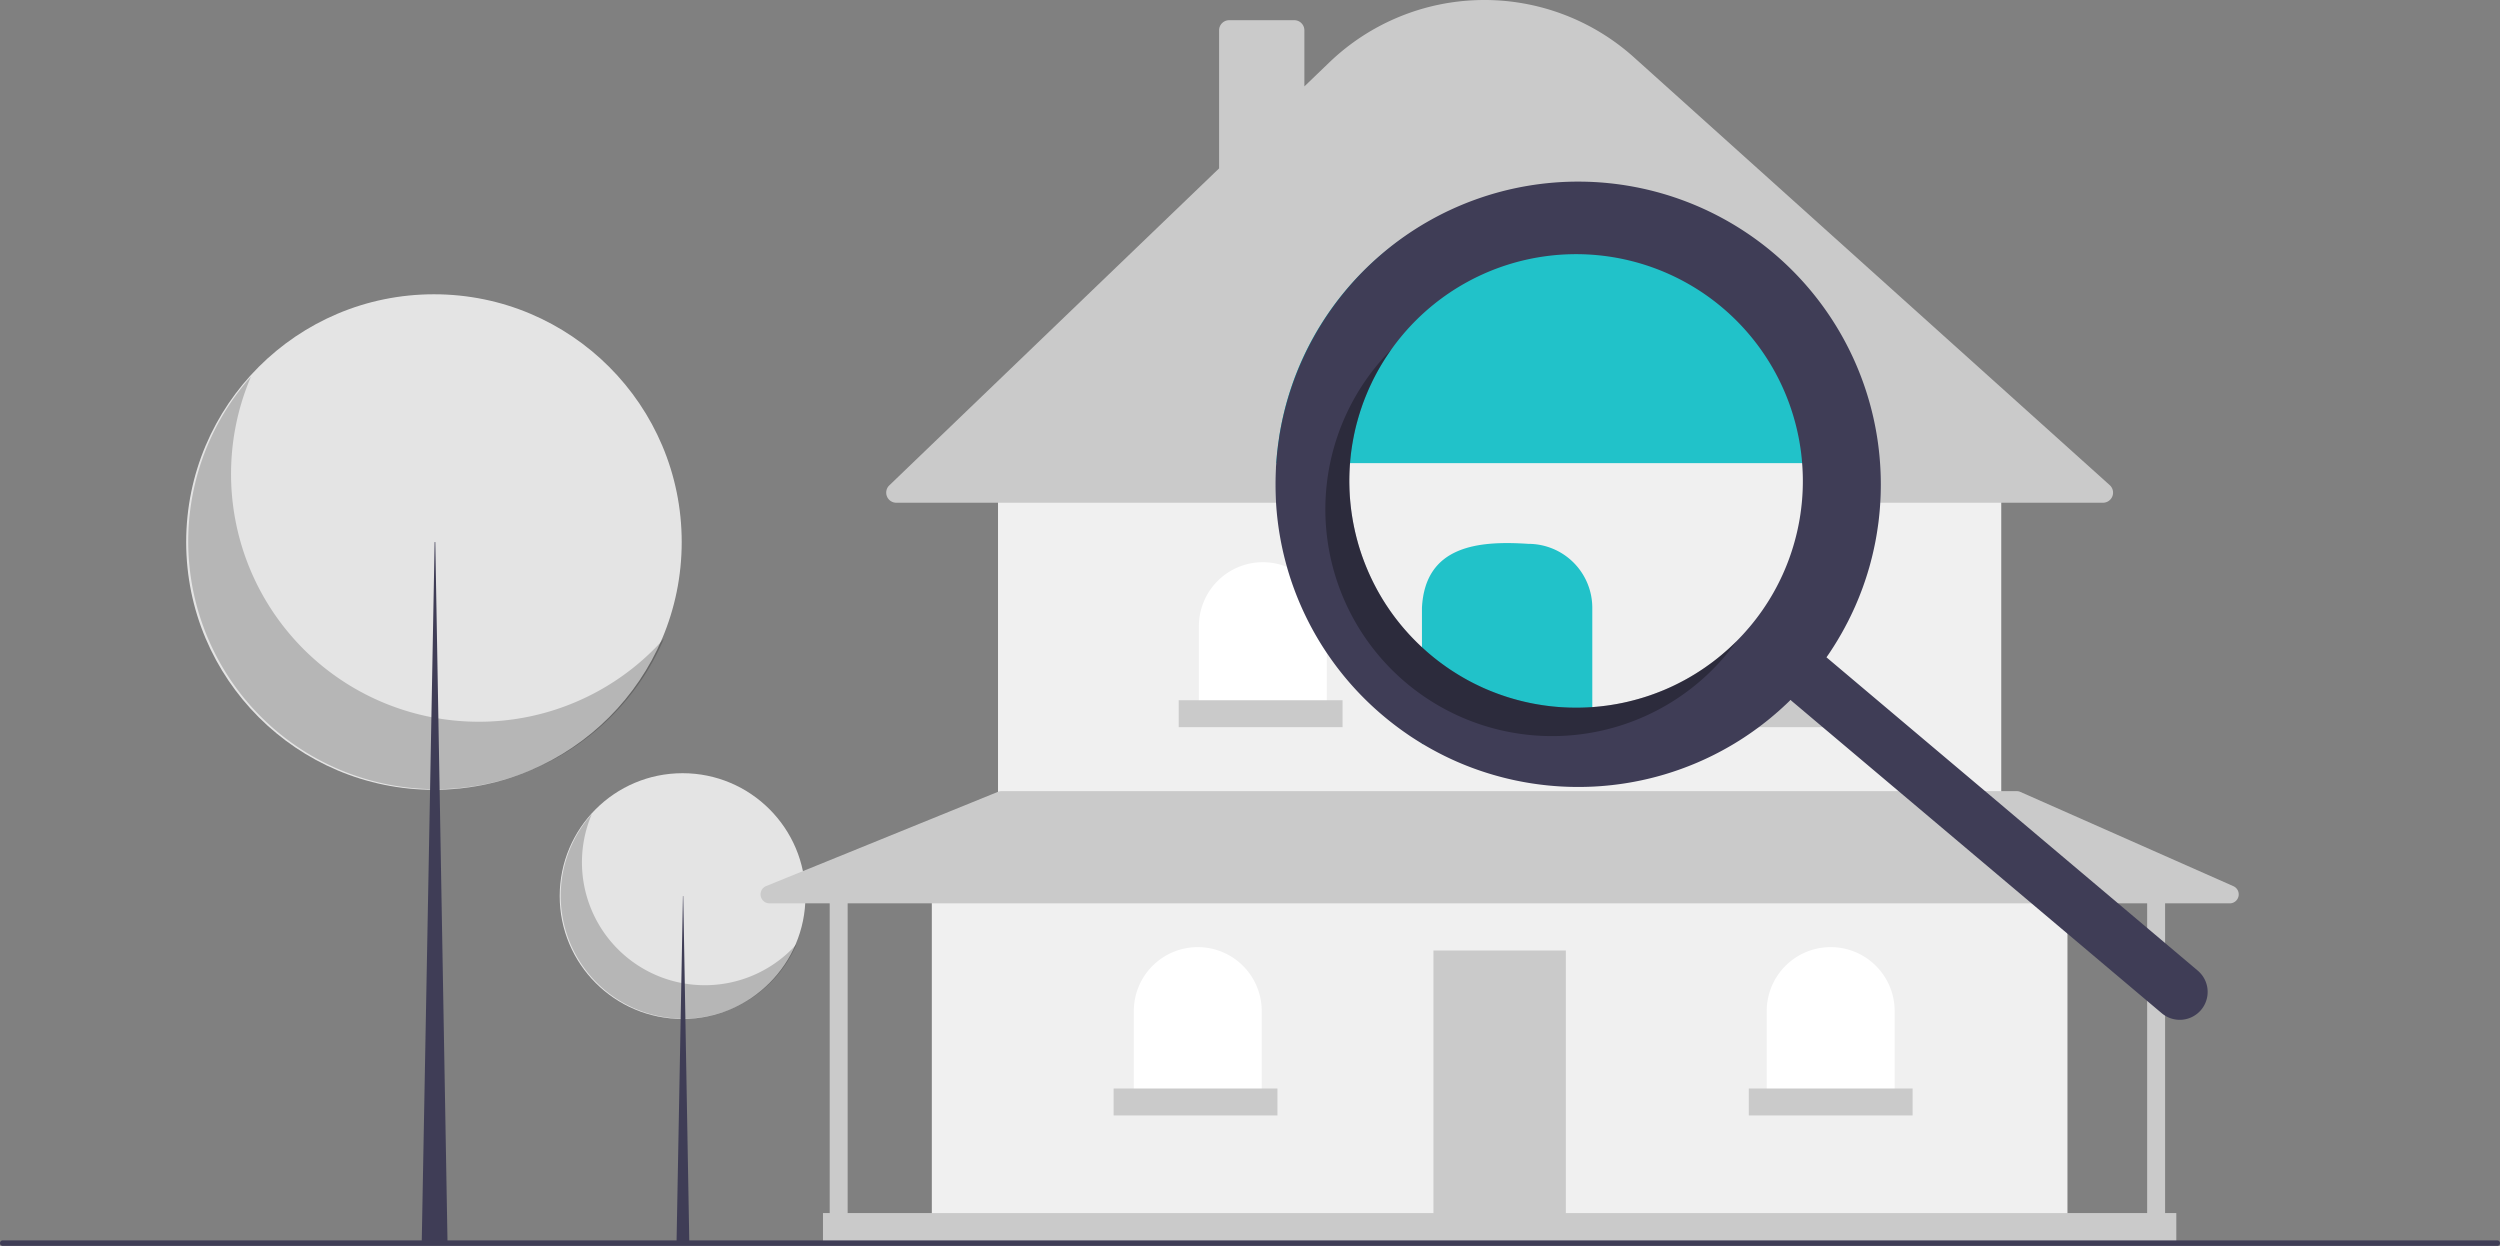
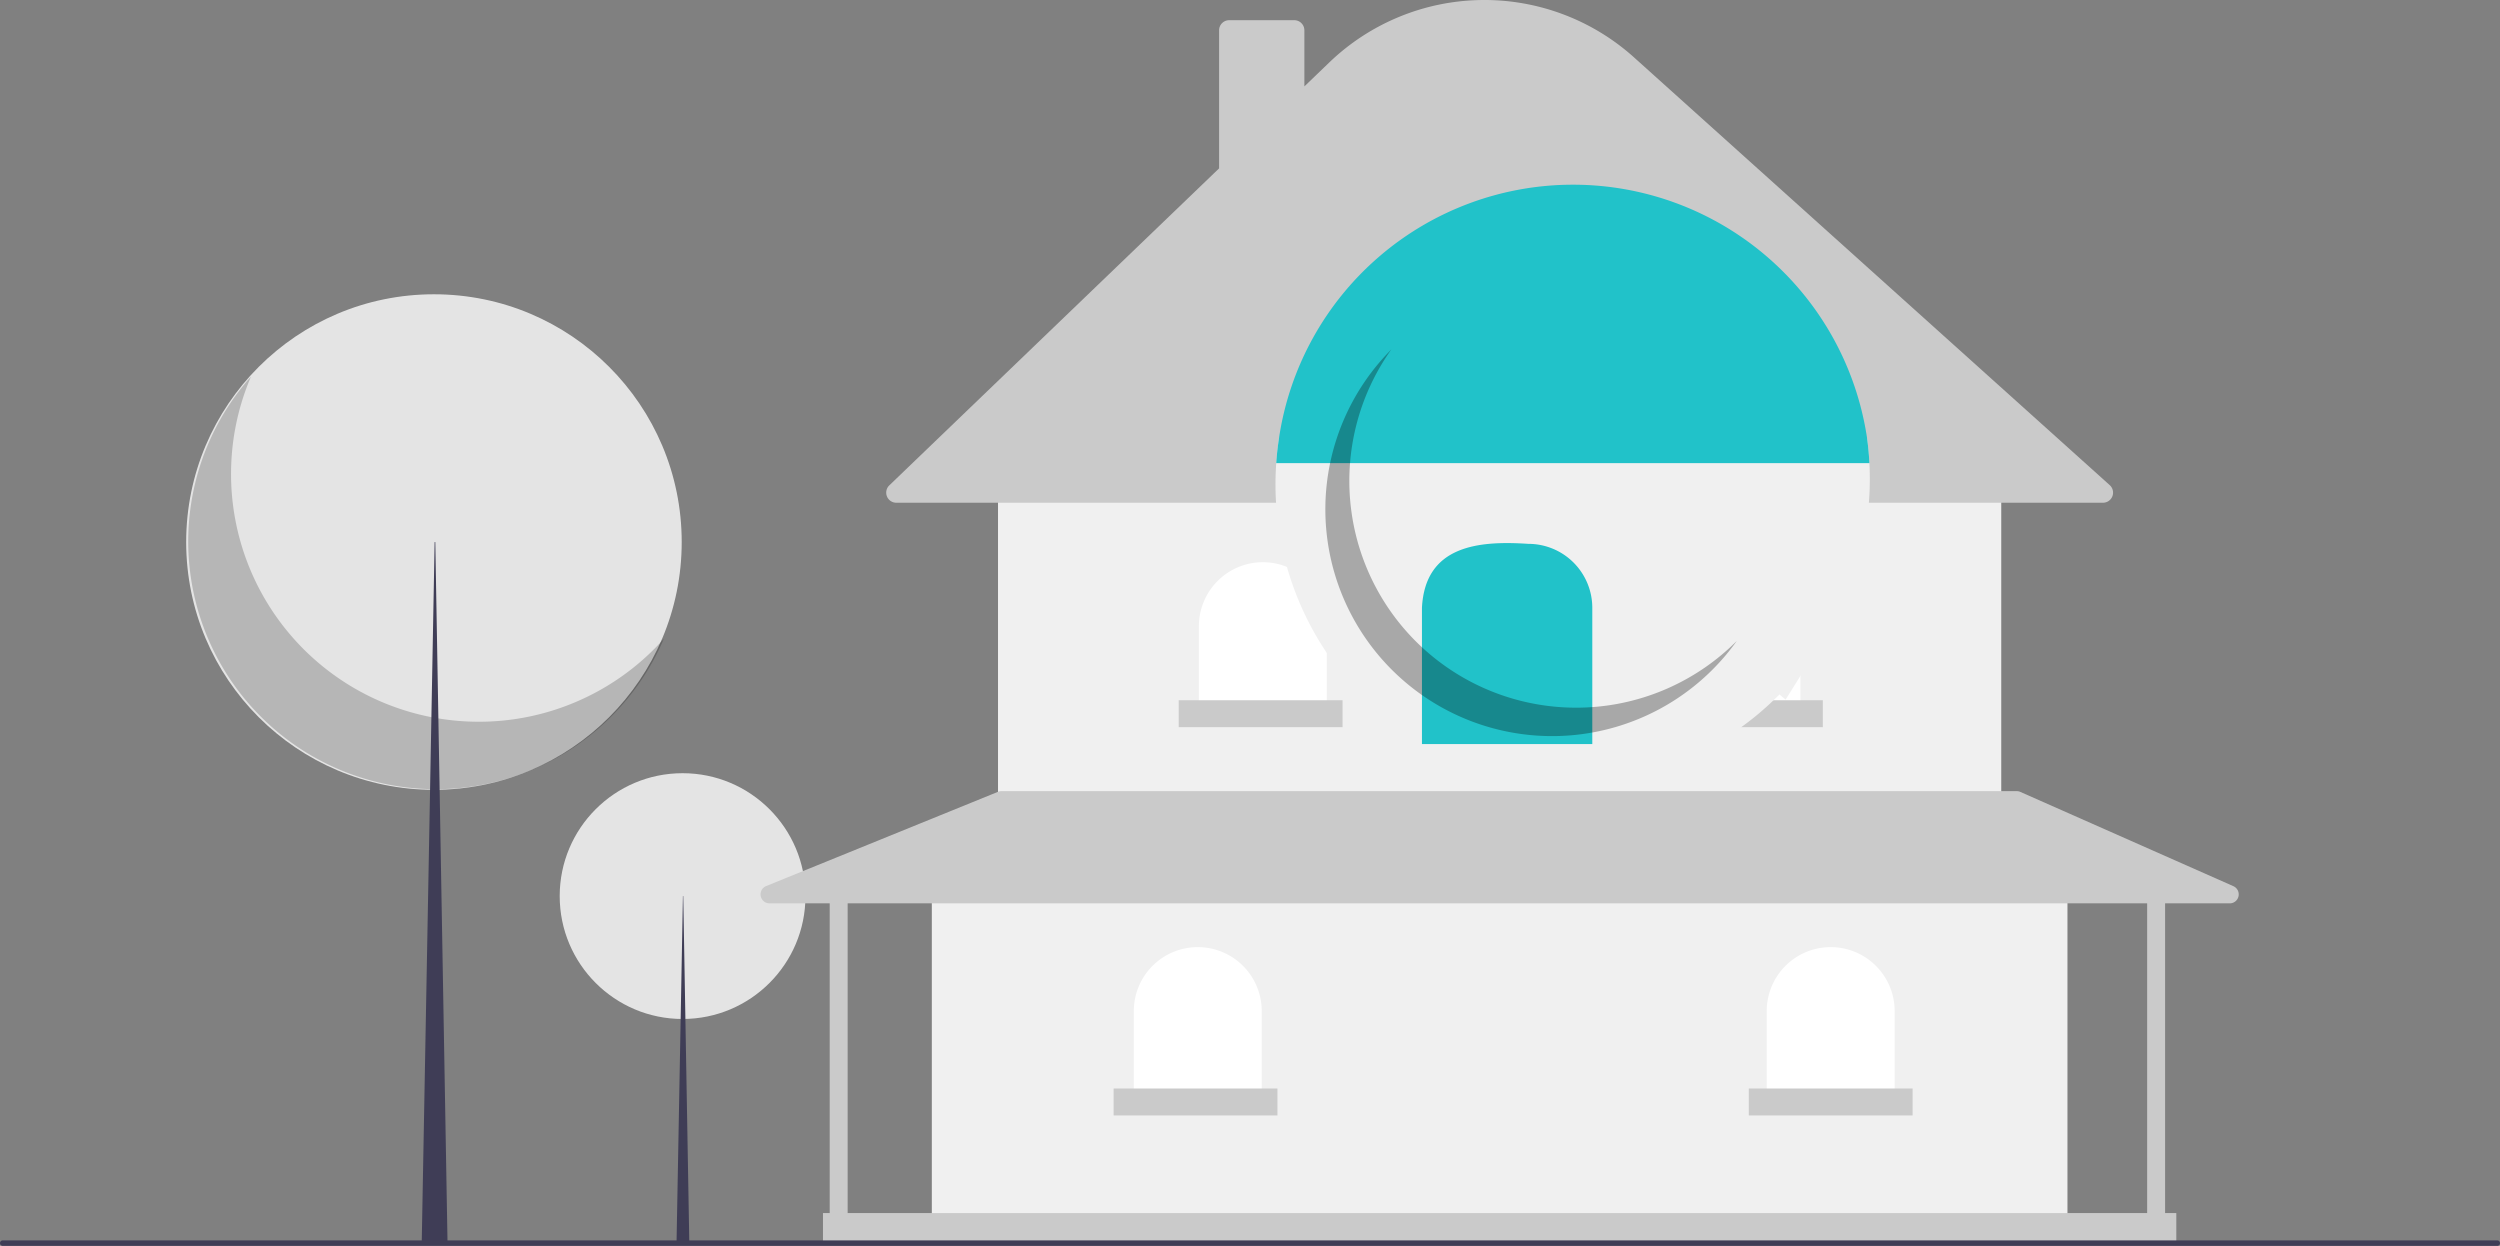
<svg xmlns="http://www.w3.org/2000/svg" data-name="Layer 1" width="909" height="453" viewBox="0 0 909 453">
  <rect x="0" y="0" width="909" height="453" fill="#808080" stroke="none" />
  <circle cx="248.187" cy="325.819" r="44.682" fill="#e4e4e4" />
-   <path d="M360.695,519.474a44.686,44.686,0,0,0,74.454,47.29A44.686,44.686,0,1,1,360.695,519.474Z" transform="translate(-145.5 -223.5)" opacity="0.2" style="isolation:isolate" />
  <polygon points="248.31 325.819 248.432 325.819 250.642 452.5 245.977 452.5 248.31 325.819" fill="#3f3d56" />
  <circle cx="157.782" cy="197.087" r="90.087" fill="#e4e4e4" />
  <path d="M236.764,360.416A90.094,90.094,0,0,0,386.876,455.762,90.095,90.095,0,1,1,236.764,360.416Z" transform="translate(-145.5 -223.5)" opacity="0.2" style="isolation:isolate" />
  <polygon points="158.029 197.087 158.277 197.087 162.732 452.5 153.327 452.5 158.029 197.087" fill="#3f3d56" />
  <rect x="338.809" y="320.3" width="412.922" height="122.408" fill="#f0f0f0" />
-   <rect x="521.196" y="345.597" width="48.147" height="97.11" fill="#cacaca" />
  <rect x="362.882" y="175.859" width="364.775" height="112.615" fill="#f0f0f0" />
  <path d="M910.139,406.295H471.401a3.672,3.672,0,0,1-2.545-6.32l119.907-115.256V234.517a3.676,3.676,0,0,1,3.672-3.672h23.665a3.676,3.676,0,0,1,3.672,3.672v20.396l9.057-8.706a81.373,81.373,0,0,1,110.8-1.842L912.594,399.892a3.673,3.673,0,0,1-2.455,6.403Z" transform="translate(-145.5 -223.5)" fill="#cacaca" />
  <path d="M459.176,204.421h0a23.257,23.257,0,0,1,23.257,23.257v31.418a0,0,0,0,1,0,0H435.919a0,0,0,0,1,0,0v-31.418A23.257,23.257,0,0,1,459.176,204.421Z" fill="#fff" />
  <path d="M545.27,204.829h0a23.257,23.257,0,0,1,23.257,23.257v31.418a0,0,0,0,1,0,0H522.012a0,0,0,0,1,0,0v-31.418A23.257,23.257,0,0,1,545.27,204.829Z" fill="#fff" />
  <path d="M631.363,205.237h0a23.257,23.257,0,0,1,23.257,23.257v31.418a0,0,0,0,1,0,0H608.106a0,0,0,0,1,0,0v-31.418A23.257,23.257,0,0,1,631.363,205.237Z" fill="#fff" />
  <path d="M665.637,344.373h0a23.257,23.257,0,0,1,23.257,23.257v31.418a0,0,0,0,1,0,0H642.38a0,0,0,0,1,0,0v-31.418A23.257,23.257,0,0,1,665.637,344.373Z" fill="#fff" />
  <path d="M435.511,344.373h0a23.257,23.257,0,0,1,23.257,23.257v31.418a0,0,0,0,1,0,0H412.254a0,0,0,0,1,0,0v-31.418A23.257,23.257,0,0,1,435.511,344.373Z" fill="#fff" />
  <path d="M957.557,545.711,880.097,511.437a3.264,3.264,0,0,0-1.321-.279H509.618a3.263,3.263,0,0,0-1.229.24l-84.315,34.274a3.264,3.264,0,0,0,1.229,6.288H447.179v112.615h-2.448V676H936.809V664.575h-4.08v-112.615H956.236A3.264,3.264,0,0,0,957.557,545.711Zm-31.356,118.864H453.707v-112.615H926.2Z" transform="translate(-145.5 -223.5)" fill="#cacaca" />
  <rect x="428.575" y="254.608" width="59.572" height="9.793" fill="#cacaca" />
  <rect x="515.892" y="254.608" width="59.572" height="9.793" fill="#cacaca" />
  <rect x="603.209" y="254.608" width="59.572" height="9.793" fill="#cacaca" />
  <rect x="635.851" y="395.784" width="59.572" height="9.793" fill="#cacaca" />
  <rect x="404.909" y="395.784" width="59.572" height="9.793" fill="#cacaca" />
  <path d="M1053.5,676.5h-907a1,1,0,0,1,0-2h907a1,1,0,0,1,0,2Z" transform="translate(-145.5 -223.5)" fill="#3f3d56" />
  <path d="M825.366,397.68c0,.64-.01,1.29-.02,1.93-.01.77-.03,1.53-.06,2.3-.03.67-.06,1.33-.1,1.99-.12,2.21-.31,4.41-.57,6.62-.06.56-.13,1.11-.21,1.67-.06.43-.12.87-.19,1.31-.07.49-.14.98-.22,1.47q-.24,1.56-.54,3.12c-.1.52-.2,1.04-.31,1.56-.21,1.03-.44,2.07-.68,3.1-.02.08-.04.17-.06.25-.12.51-.24,1.01-.37,1.52-.04.15-.07.29-.12.44-.09.38-.19.76-.29,1.14-.14.53-.28,1.05-.43,1.58-.24.82-.48,1.63-.73,2.45a2.581,2.581,0,0,0-.08.26c-.48,1.55-.99,3.08-1.55,4.6-.29.8-.6,1.61-.91,2.41-.31.8-.63,1.6-.96,2.39-.32.77-.65,1.54-.98,2.3-.08.18-.16.36-.25.54-.35.79-.71,1.56-1.08,2.33-.01.01-.01.03-.02.04-.29.62-.6,1.24-.91,1.85a.075.075,0,0,1-.02.05c-.3.6-.61,1.2-.93,1.79l-.51.97-.06.11c-.64,1.19-1.3,2.37-2,3.54-.15.26-.3.52-.45.77-.15.26-.31.52-.47.77q-.15.27-.33.54c-.21.34-.42.69-.64,1.03-.04.07-.09.14-.13.21-.38.59-.76,1.17-1.14,1.76-.47.71-.95,1.41-1.44,2.11l-10.86,17.38-.47-.39-.13-.12h-.01l-.43-.36-1.18-1c-.36.35-.71.7-1.07,1.04-.14.14-.29.27-.43.41-.11.1-.21.2-.32.3a104.718,104.718,0,0,1-69.98,29.75h-.03a114.298,114.298,0,0,1-57.03-13.46c-.39-.2-.77-.4-1.15-.63-2.28-1.24-4.51-2.55-6.7-3.95-.01-.01-.02-.01-.03-.02q-3.81-2.7-7.44-5.76a109.927,109.927,0,0,1-38.93-89.79c.03-.67.07-1.33.12-2q.24-3.63.74-7.23c.09-.67.19-1.34.29-2h213.78q.63,4.59.87,9.23C825.316,393.83,825.366,395.75,825.366,397.68Z" transform="translate(-145.5 -223.5)" fill="#f0f0f0" />
  <path d="M824.346,382.67a108.092,108.092,0,0,0-213.78,0c-.1.66-.2,1.33-.29,2q-.495,3.6-.74,7.23H825.217Q824.976,387.265,824.346,382.67Z" transform="translate(-145.5 -223.5)" fill="#21c2c9" />
  <path d="M724.459,494.047H662.521V444.5c1.143-22.643,20.496-24.471,38.68-23.256a23.256,23.256,0,0,1,23.257,23.256Z" transform="translate(-145.5 -223.5)" fill="#21c2c9" />
-   <path d="M662.516,458.82V458.83c0,.01.01.01.02.01ZM637.606,382.67c-.04.25-.09.5-.13.75.04-.25.09-.5.14-.75Zm-1.24,9.23c-.03.38-.06.76-.08,1.14q.03-.57.09-1.14a1.475,1.475,0,0,1,.01-.21C636.376,391.76,636.376,391.83,636.366,391.9Zm26.15,66.93c0,.01.01.01.02.01l-.02-.02Zm-24.91-76.16c-.04.25-.09.5-.13.75.04-.25.09-.5.14-.75Zm-1.32,10.37q.03-.57.09-1.14a1.475,1.475,0,0,1,.01-.21c-.01.07-.01.14-.02.21C636.336,392.28,636.306,392.66,636.286,393.04ZM945.226,577a6.772,6.772,0,0,0-.62-.58l-.01-.01-49.52-41.79-1.28-1.08-4.87-4.11-1.22-1.03L880.766,522.54l-1.9-1.6L874.937,517.62l-2.01-1.7-18.96-15.99L843.096,490.76l-1.46-1.23-32.03-27.03c.49-.7.97-1.4,1.44-2.11.38-.59.76-1.17,1.14-1.76.04-.07.09-.14.13-.21.22-.34.43-.69.64-1.03q.18-.27.33-.54c.16-.25.32-.51.47-.77.15-.25.3-.51.45-.77.7-1.17,1.36-2.35,2-3.54l.06-.11.51-.97c.32-.59.63-1.19.93-1.79a.075.075,0,0,0,.02-.05c.31-.61.62-1.23.91-1.85.01-.01.01-.03.02-.04.37-.77.73-1.54,1.08-2.33.09-.18.17-.36.25-.54.33-.76.66-1.53.98-2.3.33-.79.65-1.59.96-2.39.31-.8.62-1.61.91-2.41q.825-2.295,1.55-4.6a2.581,2.581,0,0,1,.08-.26c.25-.82.49-1.63.73-2.45.15-.53.29-1.05.43-1.58.1-.38.2-.76.29-1.14.05-.15.08-.29.12-.44.13-.51.25-1.01.37-1.52.02-.08.04-.17.06-.25.24-1.03.47-2.07.68-3.1.11-.52.21-1.04.31-1.56.19-1.04.38-2.08.54-3.12.08-.49.15-.98.22-1.47.07-.44.13-.88.19-1.31.08-.56.15-1.11.21-1.67.26-2.21.45-4.41.57-6.62.04-.66.07-1.32.1-1.99.03-.77.05-1.53.06-2.3.01-.64.02-1.29.02-1.93,0-1.93-.05-3.85-.15-5.78q-.24-4.635-.87-9.23a110.052,110.052,0,0,0-217.78-2c-.1.66-.2,1.33-.29,2q-.495,3.6-.74,7.23c-.05.67-.09,1.33-.12,2a109.927,109.927,0,0,0,38.93,89.79q3.63,3.06,7.44,5.76c.01.01.02.01.03.02.85.6,1.7,1.19,2.56,1.77,1.37.9,2.75,1.78,4.14,2.62.11.06.22.13.33.19,1.2.72,2.41,1.41,3.62,2.08h.01a108.153,108.153,0,0,0,13.99,6.44,110.384,110.384,0,0,0,44.23,6.94h.03a109.761,109.761,0,0,0,49.91-14.77c2.21-1.28,4.39-2.65,6.52-4.11.53-.36,1.07-.73,1.59-1.1.64-.45,1.28-.92,1.92-1.39.01,0,.01-.01.02-.01a1.43,1.43,0,0,1,.15-.11c.43-.33.87-.66,1.29-.98.11-.08.22-.16.33-.25a.481.481,0,0,0,.08-.07c.25-.18.49-.38.74-.57.25-.19.49-.39.74-.59a.939.939,0,0,0,.12-.09c.28-.23.56-.45.84-.68.29-.23.57-.47.84-.7.28-.23.55-.46.83-.7.24-.2.49-.41.73-.63.08-.06.15-.13.23-.2a.713.713,0,0,1,.1-.08c.33-.28.65-.57.97-.86.08-.07.15-.14.23-.21.49-.44.98-.88,1.46-1.34.11-.1.23-.21.34-.31.11-.1.21-.2.32-.3.14-.14.29-.27.43-.41.36-.34.71-.69,1.07-1.04l1.18,1,.43.36h.01l.13.12.47.39,6.98,5.9.15.13.12.09.79.67,1.58,1.34,1.58,1.33.23.19,7.35,6.2,1.02.86,7.09,5.98,36.7,30.97,1.28,1.08,50.23,42.38,12.88,10.87,4.79,4.04a10.133,10.133,0,0,0,14.29-1.2,9.842,9.842,0,0,0,1.69-2.84A10.091,10.091,0,0,0,945.226,577ZM655.556,345.19a82.447,82.447,0,0,1,143.95,37.48c.13.67.25,1.33.36,2,.41,2.39.71,4.81.89,7.23.05.67.1,1.33.13,2,.09,1.5.13,3.01.13,4.51a82.078,82.078,0,0,1-4.46,26.74v.01a82.007,82.007,0,0,1-14.97,26.38c-.14.16-.28.33-.43.49-1.32,1.56-2.71,3.06-4.14,4.49-.01.01-.02.03-.03.04-.49.49-.99.99-1.49,1.45-1.02.99-2.06,1.93-3.12,2.83q-2.385,2.085-4.89,3.91c-.56.41-1.12.81-1.69,1.21-.56.4-1.13.78-1.7,1.16-1.14.76-2.3,1.49-3.47,2.18-.58.35-1.18.69-1.77,1.02-.59.34-1.19.66-1.79.97-.6.32-1.2.63-1.81.93-1.21.61-2.43,1.18-3.67,1.71q-.93.42-1.86.78c-.39.16-.77.32-1.16.46a3.761,3.761,0,0,1-.47.18q-.315.135-.63.24a1.816,1.816,0,0,1-.21.08c-.43.17-.85.32-1.29.47-.63.23-1.26.44-1.9.64-.64.21-1.27.41-1.91.59-.64.2-1.29.38-1.93.55-.65.18-1.29.35-1.94.5-.69.18-1.38.34-2.08.49-.61.14-1.21.26-1.82.37-.57.12-1.15.22-1.72.32-.8.14-1.6.27-2.41.38-.44.07-.87.13-1.31.17-.19.03-.37.05-.55.07-.56.08-1.12.14-1.67.19-.15.01-.29.03-.43.04-.61.06-1.23.11-1.84.16-1.31.09-2.61.15-3.92.18-.66.01-1.33.02-1.99.02s-1.32-.01-1.98-.03c0,0,0,.01-.01,0-.01.01-.01.01-.02,0a.014.014,0,0,1-.02,0,.17.17,0,0,1-.1,0c-.47,0-.94-.02-1.4-.05-.34-.01-.69-.02-1.04-.05q-.705-.03-1.41-.09c-.15,0-.3-.02-.45-.03a1.486,1.486,0,0,1-.21-.02c-.48-.04-.97-.08-1.45-.13-.24-.02-.49-.04-.73-.07-.73-.08-1.46-.17-2.18-.27-.82-.1-1.64-.22-2.45-.37-.38-.05-.75-.12-1.12-.19q-.735-.12-1.47-.27c-.51-.1-1.02-.2-1.53-.32-.41-.09-.83-.18-1.24-.28-.2-.04-.4-.09-.59-.14-1.05-.25-2.09-.52-3.12-.82-.65-.18-1.3-.37-1.94-.57-.88-.27-1.75-.56-2.62-.87-.34-.11-.67-.23-1.01-.36-.34-.11-.67-.24-1.01-.37-.31-.11-.62-.23-.92-.35-.5-.19-.99-.39-1.48-.59-1.01-.41-2-.84-2.99-1.3-.56-.27-1.12-.53-1.67-.8q-3.255-1.575-6.41-3.5c-.52-.31-1.04-.64-1.56-.97-.65-.4-1.28-.82-1.91-1.24-.35-.24-.69-.47-1.03-.71-.63-.44-1.25-.89-1.86-1.34-.32-.23-.64-.47-.95-.71-1.11-.84-2.2-1.72-3.27-2.62-.51-.43-1.02-.87-1.52-1.32-.21-.18-.42-.37-.63-.56-.24-.22-.48-.43-.71-.66l-.02-.02c-.35-.31-.7-.64-1.04-.97-.53-.5-1.05-1.01-1.55-1.53-.52-.51-1.02-1.04-1.51-1.56-.5-.52-.98-1.05-1.45-1.59q-.72-.795-1.41-1.62c-.45-.52-.89-1.06-1.31-1.59q-1.53-1.89-2.92-3.85c-.43-.6-.84-1.2-1.24-1.81-.43-.62-.84-1.25-1.23-1.88-.41-.63-.8-1.27-1.18-1.92a.209.209,0,0,0-.04-.06c-.75-1.27-1.47-2.55-2.14-3.85q-1.035-1.98-1.95-4c-.31-.67-.61-1.35-.89-2.03-.58-1.37-1.12-2.74-1.62-4.13-.25-.67-.48-1.34-.71-2.02a.495.495,0,0,0-.04-.13c-.46-1.38-.88-2.77-1.25-4.17-.01-.02-.01-.04-.02-.06-.19-.69-.37-1.38-.53-2.08-.16-.61-.3-1.22-.43-1.84-.15-.69-.3-1.38-.43-2.08-.07-.36-.14-.72-.2-1.08-.06-.3-.11-.61-.16-.91-.05-.3-.1-.61-.15-.92q-.15-.915-.27-1.83c-.1-.72-.18-1.44-.26-2.17-.09-.87-.17-1.74-.24-2.62-.05-.59-.08-1.19-.11-1.79-.03-.55-.06-1.1-.07-1.65a.139.139,0,0,1,0-.09.014.014,0,0,1,0-.02c-.01-.01-.01-.01,0-.02a.014.014,0,0,1,0-.02c-.01-.22-.02-.44-.02-.66q-.03-.975-.03-1.95c0-.59.01-1.17.02-1.76q.03-1.23.09-2.46c0-.18.02-.35.03-.53.01-.18.02-.35.03-.53q.03-.57.09-1.14a1.475,1.475,0,0,1,.01-.21c.03-.43.07-.86.11-1.29.08-.86.18-1.73.29-2.59.06-.43.11-.86.18-1.29.04-.3.09-.61.14-.92q.06-.465.15-.93c.07-.41.14-.83.22-1.25.04-.25.09-.5.14-.75q.285-1.5.63-3c.23-1.01.49-2.01.77-3.01.27-1.01.57-2.02.89-3.03.15-.51.31-1.01.49-1.51.33-1.01.68-2.01,1.07-3,.18-.49.37-.99.58-1.48.4-.99.82-1.98,1.25-2.95.22-.49.44-.98.68-1.47.45-.97.92-1.94,1.43-2.89.49-.97,1.02-1.92,1.56-2.86s1.1-1.88,1.69-2.81c.27-.46.57-.93.88-1.38.6-.92,1.23-1.84,1.87-2.74C652.697,348.72,654.086,346.93,655.556,345.19ZM636.366,391.9c-.03.38-.06.76-.08,1.14q.03-.57.09-1.14a1.475,1.475,0,0,1,.01-.21C636.376,391.76,636.376,391.83,636.366,391.9Zm1.24-9.23c-.04.25-.09.5-.13.75.04-.25.09-.5.14-.75Zm24.91,76.15V458.83c0,.01.01.01.02.01Z" transform="translate(-145.5 -223.5)" fill="#3f3d56" />
  <path d="M665.398,461.379a82.455,82.455,0,0,1-13.991-110.84q-2.365,2.381-4.572,4.988A82.45,82.45,0,1,0,772.864,461.87q2.202-2.61,4.148-5.346A82.455,82.455,0,0,1,665.398,461.379Z" transform="translate(-145.5 -223.5)" opacity="0.3" style="isolation:isolate" />
</svg>